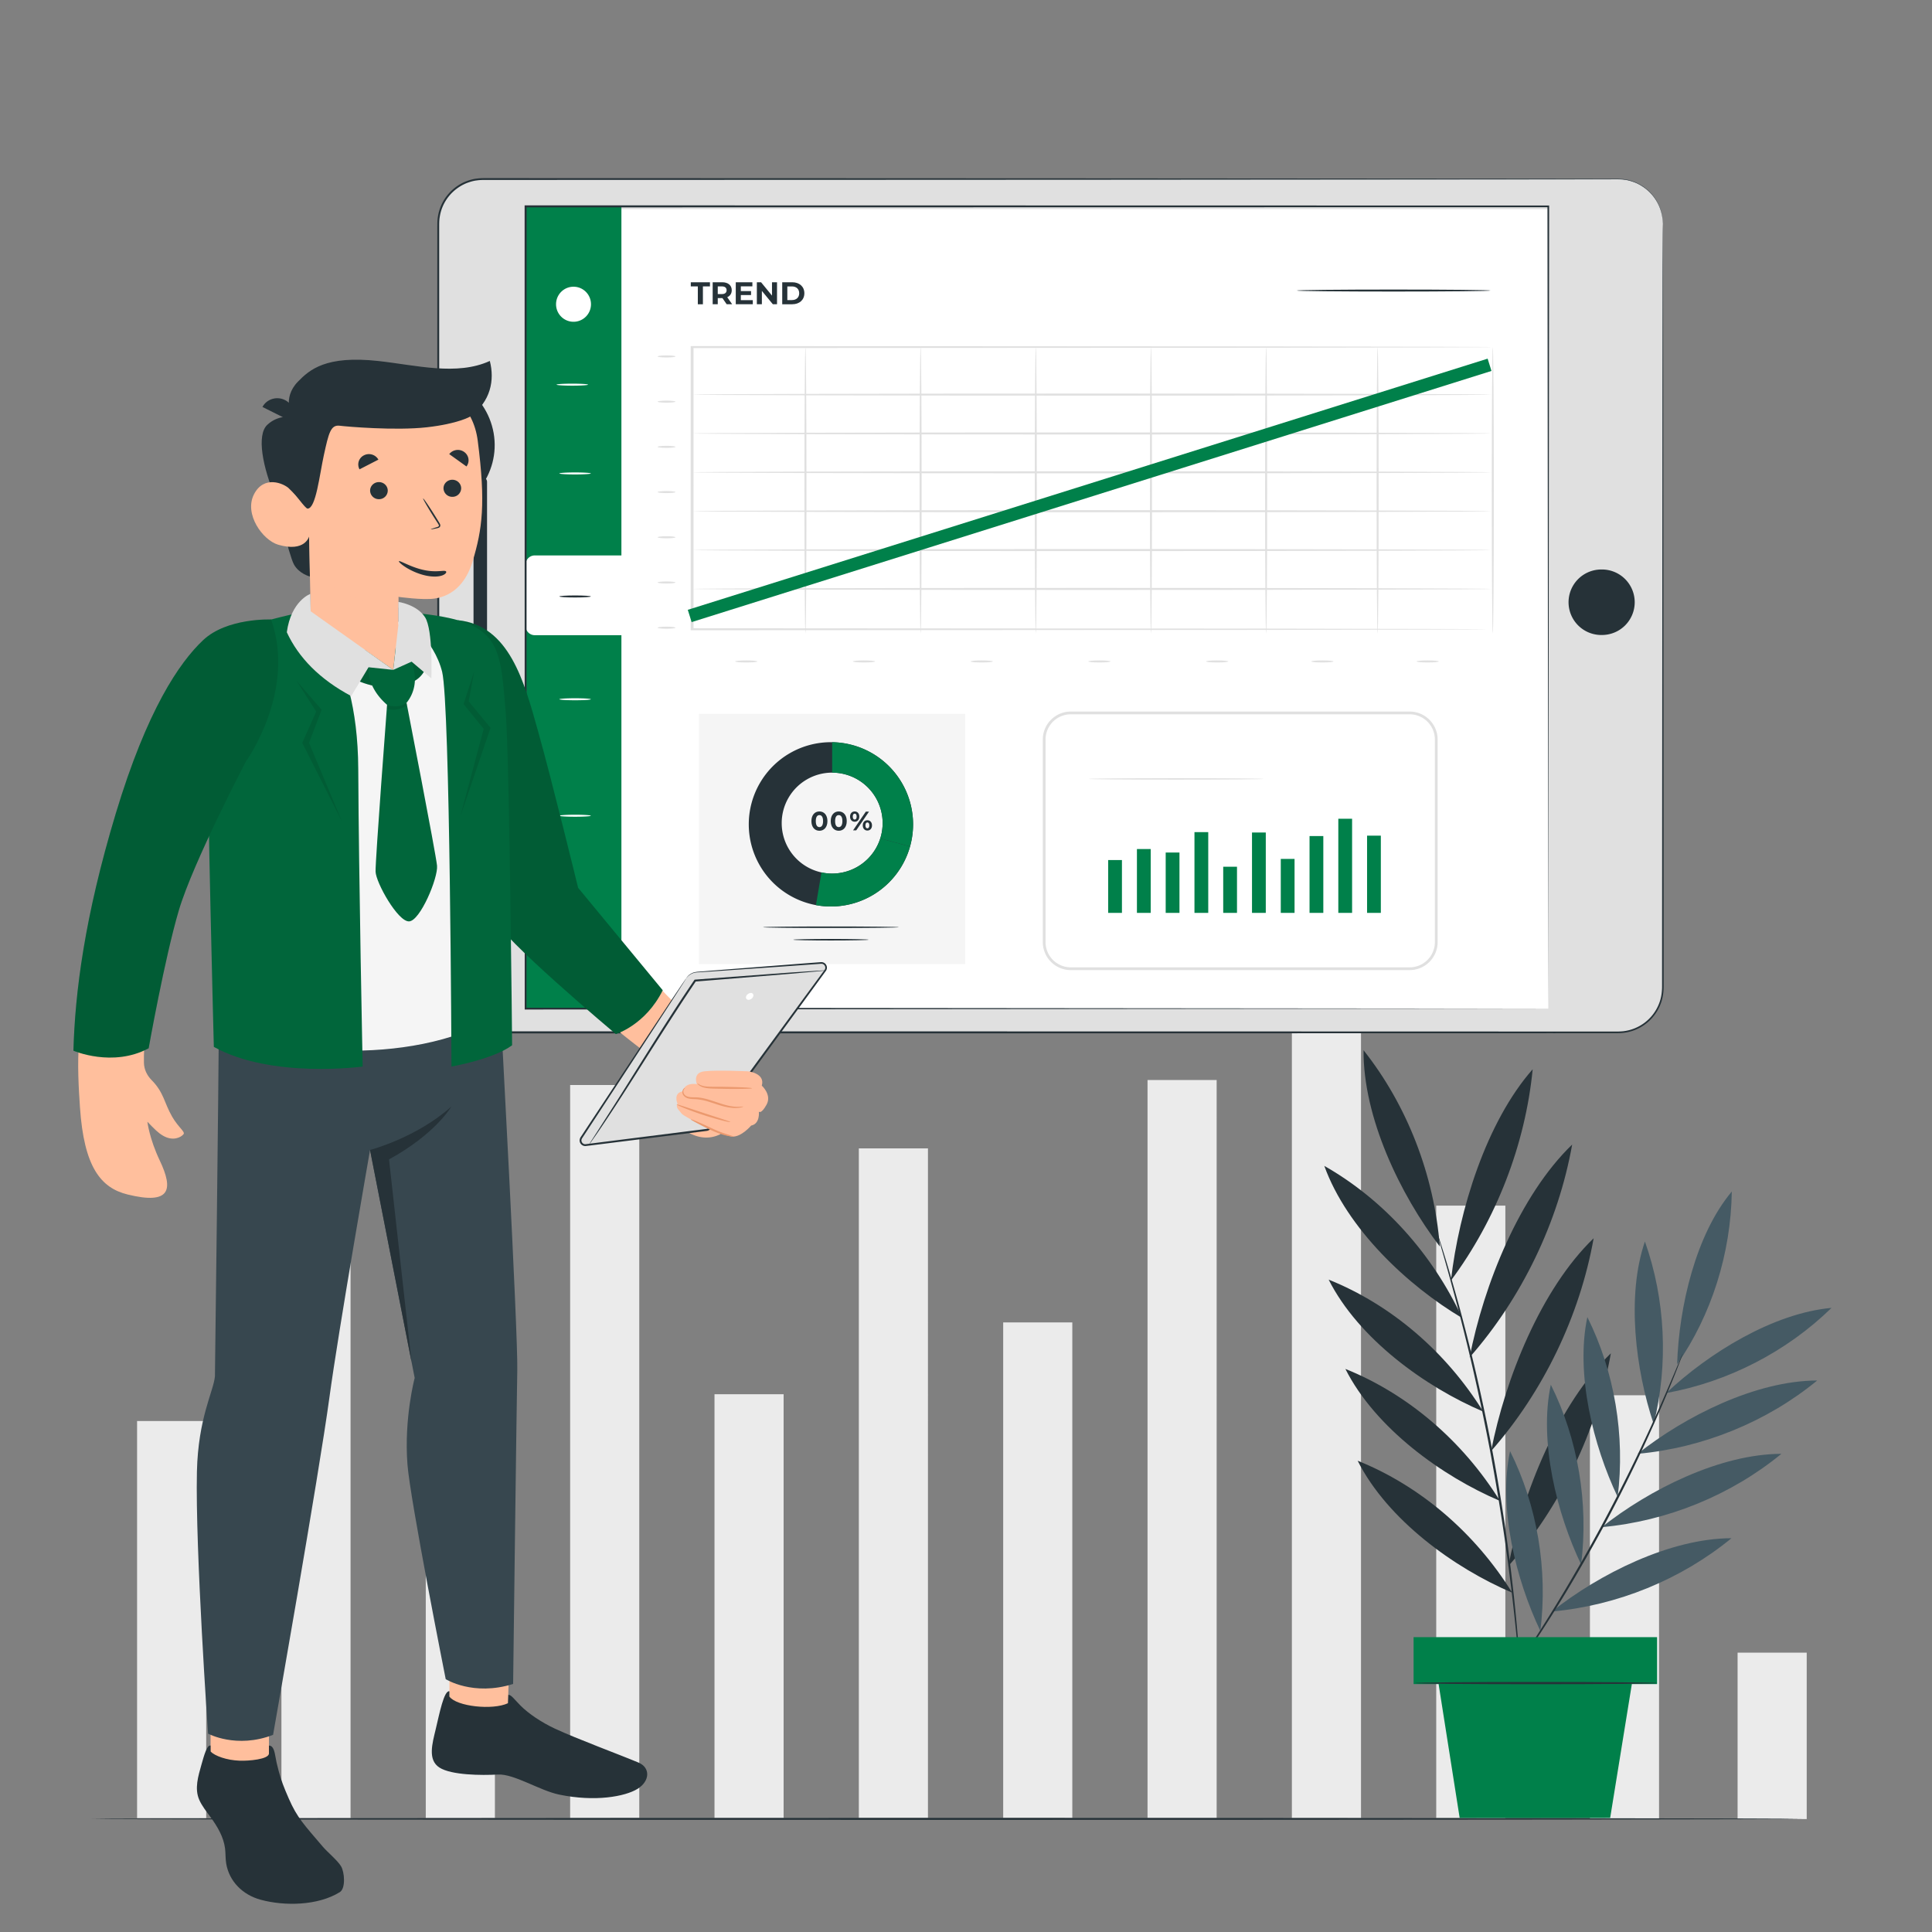
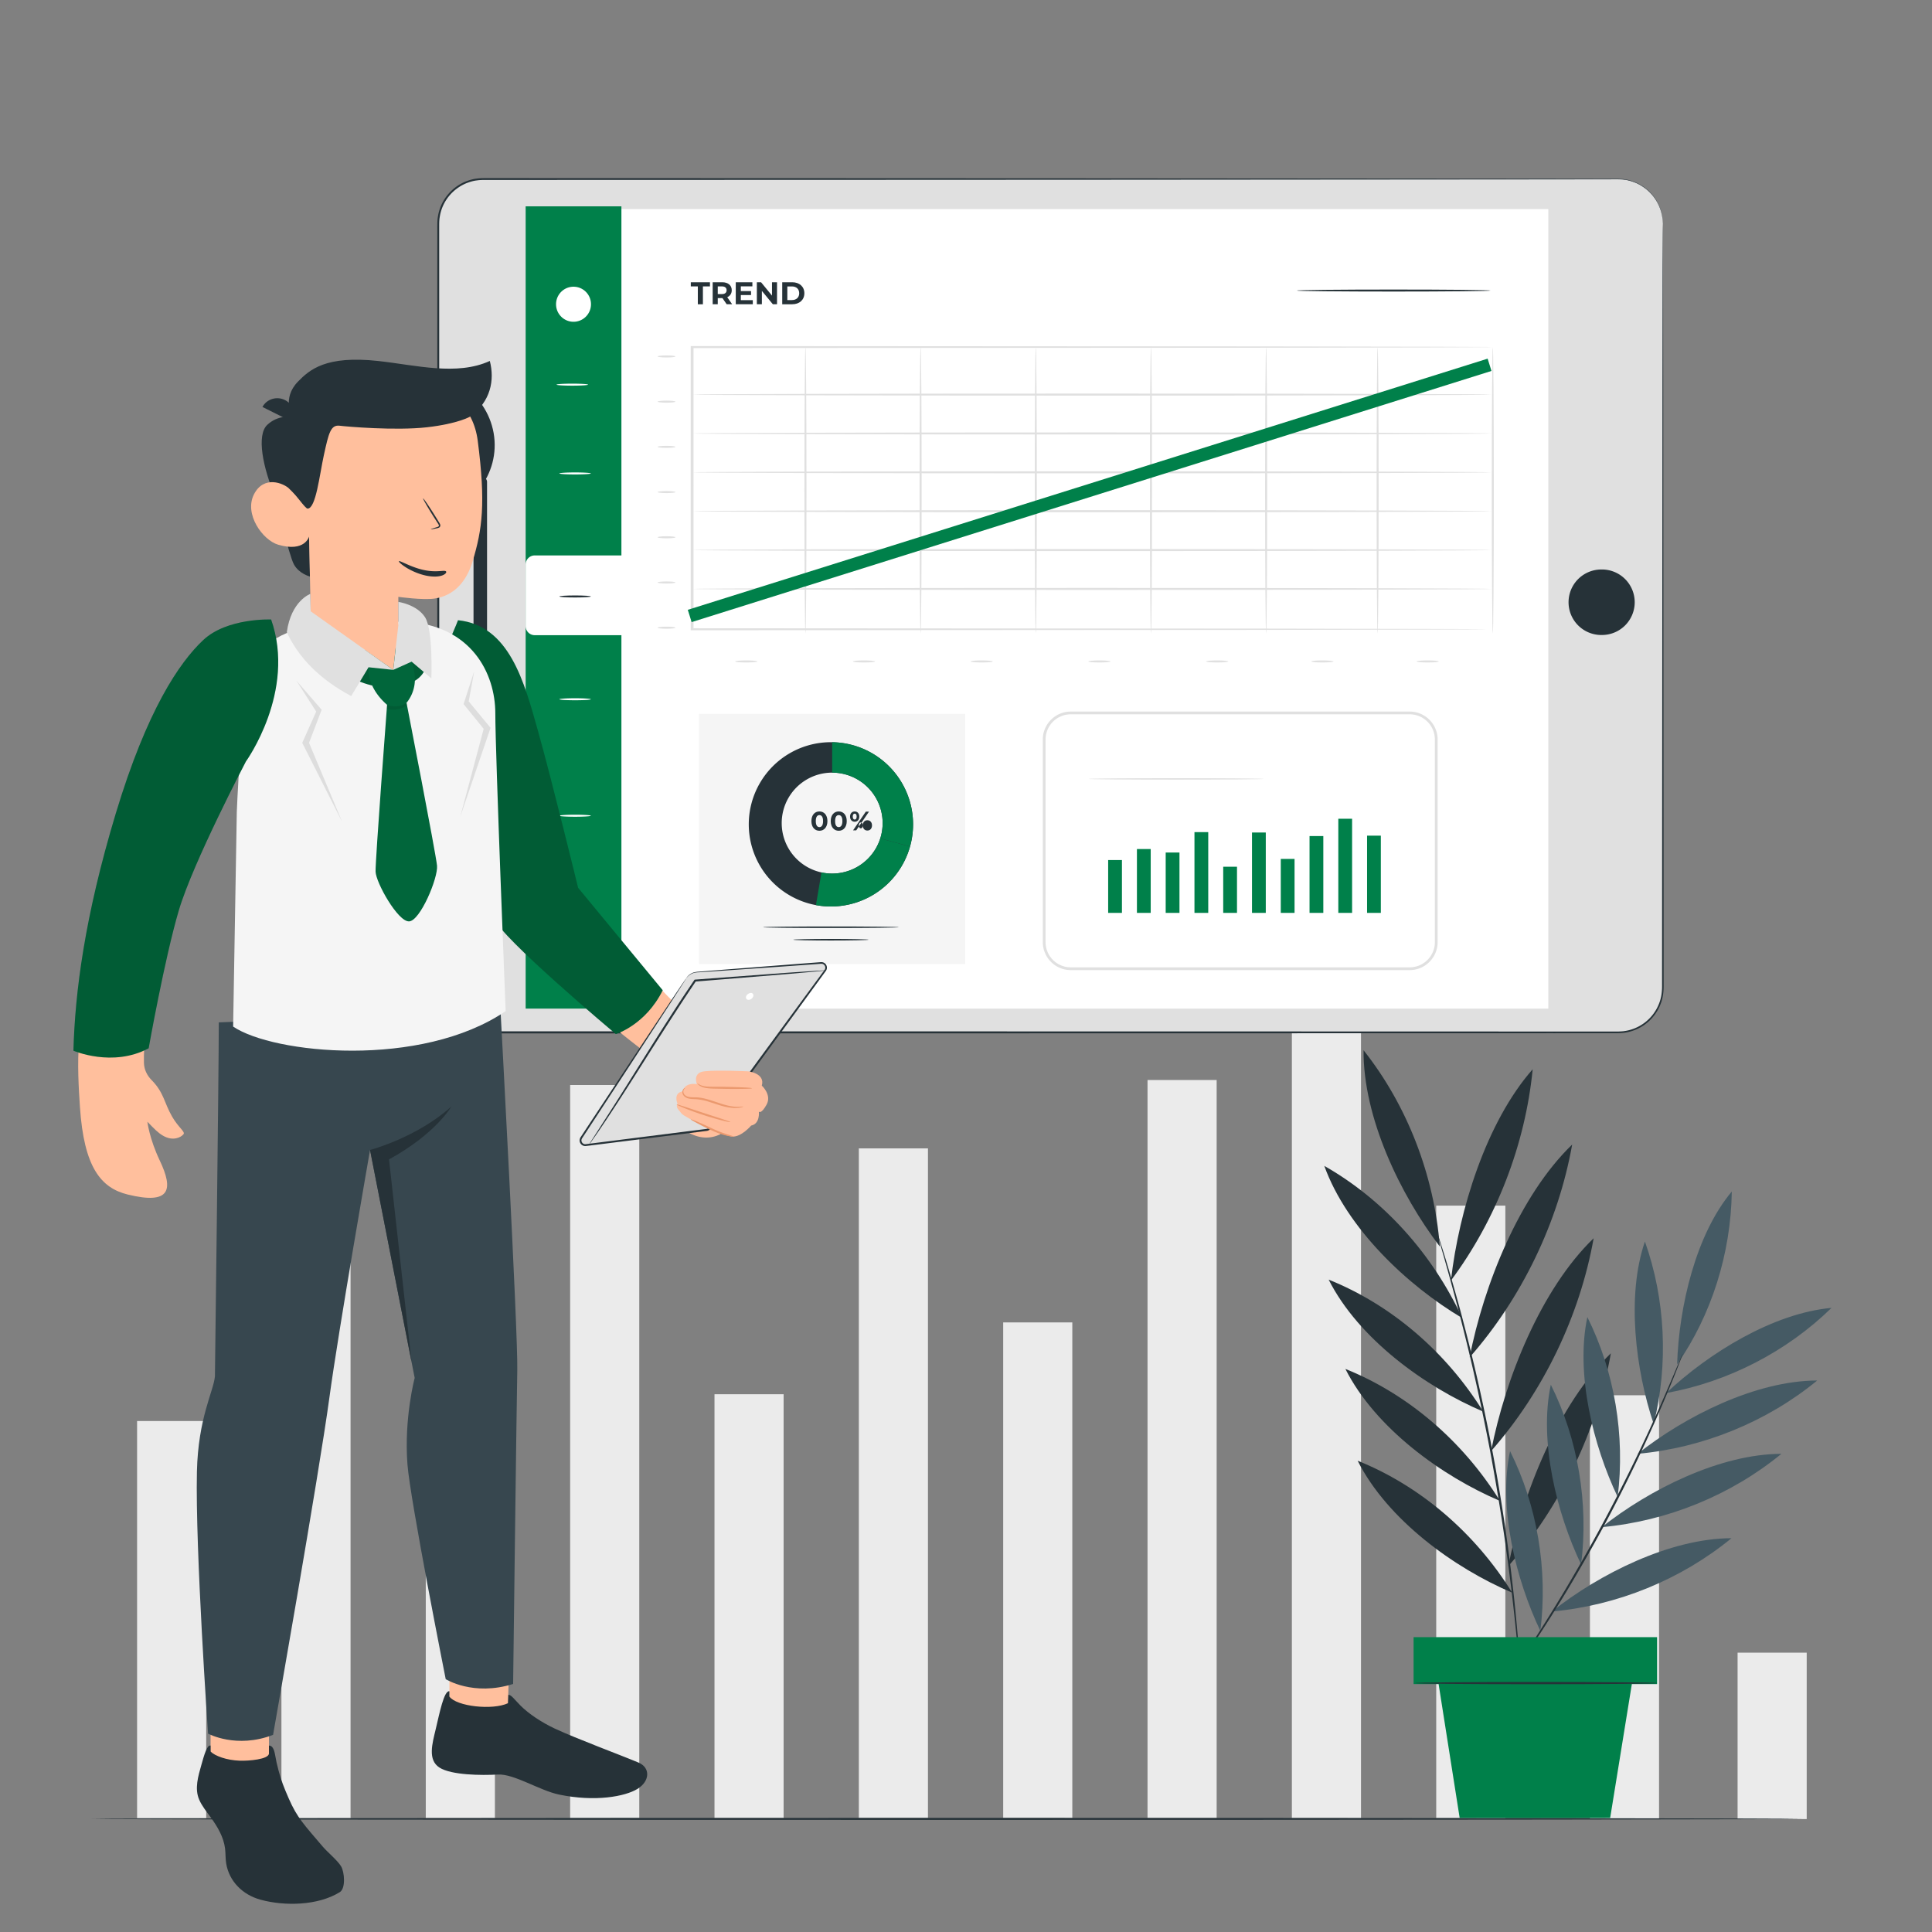
<svg xmlns="http://www.w3.org/2000/svg" width="150" height="150" fill="none">
  <rect width="100%" height="100%" fill="#808080" stroke="none" />
  <g clip-path="url(#a)">
    <path fill="#EBEBEB" d="M60.84 108.249h-5.367v32.906h5.367v-32.906ZM128.808 108.326h-5.367v32.905h5.367v-32.905ZM140.273 128.314h-5.367v12.917h5.367v-12.917ZM16.01 110.329h-5.367v30.826h5.367v-30.826ZM27.217 86.746H21.85v54.408h5.367V86.746ZM38.424 121.913h-5.367v19.242h5.367v-19.242ZM49.633 84.24h-5.367v56.914h5.367V84.239ZM72.047 89.16H66.68v51.994h5.367V89.16ZM83.254 102.671h-5.367v38.483h5.367v-38.483ZM94.46 83.85h-5.366v57.305h5.367V83.851ZM105.668 74.035h-5.367v67.12h5.367v-67.12ZM116.875 93.605h-5.367v47.549h5.367V93.605Z" />
    <path fill="#263238" d="M139.888 141.218c0 .043-29.726.078-66.385.078-36.672 0-66.392-.035-66.392-.078s29.72-.078 66.392-.078c36.659 0 66.385.035 66.385.078ZM117.406 123.656c-4.486-1.905-9.681-5.651-11.998-10.245 4.84 1.944 9.107 5.588 11.998 10.245ZM116.453 116.527c-4.486-1.905-9.681-5.651-11.998-10.245 4.84 1.945 9.107 5.588 11.998 10.245ZM115.154 109.593c-4.486-1.904-9.681-5.65-11.998-10.244 4.84 1.944 9.107 5.588 11.998 10.244ZM113.527 102.334c-4.233-2.511-8.95-6.945-10.709-11.815 4.579 2.6 8.388 6.803 10.709 11.815ZM111.787 96.78c-3.084-4.035-5.959-10.037-5.921-15.24 3.376 4.257 5.482 9.678 5.921 15.24ZM112.65 99.42c.623-5.454 2.745-12.313 6.347-16.403-.572 5.845-2.829 11.679-6.347 16.403ZM114.1 105.387c1.098-5.624 3.873-12.58 7.963-16.525-1.077 6.035-3.909 11.913-7.963 16.525ZM115.768 112.663c1.098-5.624 3.873-12.58 7.963-16.525-1.077 6.035-3.91 11.913-7.963 16.525ZM117.104 121.597c1.098-5.624 3.873-12.58 7.963-16.525-1.077 6.035-3.91 11.912-7.963 16.525Z" />
    <path fill="#263238" d="M111.579 95.711c.003 0 .015.028.035.084l.085.252.311.973c.269.845.634 2.076 1.061 3.603.43 1.527.902 3.357 1.39 5.397.479 2.042.967 4.296 1.417 6.675a144.328 144.328 0 0 1 1.768 12.269c.157 1.579.265 2.858.321 3.743l.064 1.02.012.265a.333.333 0 0 1-.002.091.378.378 0 0 1-.016-.089l-.029-.264-.097-1.017a175.77 175.77 0 0 0-1.078-9.259 175.395 175.395 0 0 0-1.115-6.726c-.45-2.376-.932-4.629-1.402-6.671a166.53 166.53 0 0 0-1.352-5.401c-.412-1.53-.758-2.766-1.007-3.617l-.28-.982-.068-.257a.336.336 0 0 1-.018-.089Z" />
    <path fill="#455A64" d="M119.593 126.626c-1.902-3.984-3.287-9.586-2.352-13.959 2.11 4.228 2.946 9.193 2.352 13.959ZM122.757 121.467c-1.902-3.984-3.287-9.586-2.352-13.959 2.11 4.227 2.947 9.192 2.352 13.959ZM125.595 116.221c-1.903-3.985-3.287-9.587-2.353-13.96 2.111 4.228 2.947 9.193 2.353 13.96ZM128.392 110.563c-1.415-4.217-2.125-9.966-.681-14.172 1.592 4.488 1.834 9.529.681 14.172ZM130.211 105.93c.139-4.487 1.459-10.107 4.245-13.42-.068 4.81-1.577 9.583-4.245 13.42ZM129.369 108.155c3.3-3.115 8.319-6.206 12.83-6.611-3.474 3.396-8.038 5.747-12.83 6.611ZM127.145 112.874c3.698-2.93 9.193-5.682 13.943-5.692-3.903 3.206-8.863 5.231-13.943 5.692ZM124.363 118.567c3.699-2.93 9.194-5.682 13.944-5.692-3.903 3.206-8.863 5.231-13.944 5.692ZM120.488 125.119c3.699-2.931 9.194-5.682 13.944-5.693-3.903 3.207-8.863 5.232-13.944 5.693Z" />
    <path fill="#263238" d="M130.643 105.116c.003.001-.004.026-.021.074l-.076.211-.31.807c-.269.7-.681 1.705-1.209 2.938a119.805 119.805 0 0 1-4.563 9.438 127.898 127.898 0 0 1-2.863 5.013 115.943 115.943 0 0 1-2.522 3.983 86.393 86.393 0 0 1-1.795 2.621l-.506.7-.135.18a.255.255 0 0 1-.051.058.262.262 0 0 1 .037-.068l.121-.189.48-.718a142.08 142.08 0 0 0 4.239-6.647 140.853 140.853 0 0 0 2.848-5.013c1.941-3.6 3.519-6.953 4.602-9.405.542-1.227.97-2.224 1.257-2.916l.339-.795.092-.205a.251.251 0 0 1 .036-.067Z" />
    <path fill="#00804A" d="M128.654 127.107H109.75v3.644h1.943l1.635 10.391h11.685l1.683-10.391h1.958v-3.644Z" />
    <path fill="#263238" d="M128.654 130.674c0-.048-4.202-.088-9.383-.088-5.184 0-9.384.04-9.384.088 0 .049 4.2.088 9.384.088 5.181 0 9.383-.039 9.383-.088Z" />
    <path fill="#E0E0E0" d="M129.103 17.365v59.323a3.464 3.464 0 0 1-3.464 3.464H37.49a3.465 3.465 0 0 1-3.465-3.464V17.365A3.465 3.465 0 0 1 37.49 13.9h88.148a3.465 3.465 0 0 1 3.465 3.465Z" />
    <path fill="#263238" d="M129.103 17.365s-.006-.07-.014-.206a3.229 3.229 0 0 0-.092-.602 3.368 3.368 0 0 0-.376-.926 3.436 3.436 0 0 0-.92-1.026 3.566 3.566 0 0 0-.72-.416c-.273-.103-.568-.204-.891-.237-.321-.042-.662-.03-1.018-.03a8777.243 8777.243 0 0 1-6.437.008l-33.937.025-23.436.01c-4.212 0-8.568.002-13.055.004a926603.666 926603.666 0 0 1-10.312.002c-.294 0-.584-.006-.867.036-.286.03-.562.12-.83.221-.53.224-1.01.579-1.368 1.035a3.346 3.346 0 0 0-.688 1.58c-.051.288-.042.581-.044.882v4.514l.002 7.357.002 15.175.001 31.91c.008.334.05.666.145.987.102.317.242.622.426.9.189.275.414.523.668.738.26.208.547.379.851.51.308.126.633.202.962.241.328.024.67.016 1.008.017h10.072l15.725.002 29.728.004 26.9.007 3.132.002h1.545c.258.003.512.001.759-.023a3.398 3.398 0 0 0 2.791-2.166c.18-.46.235-.946.227-1.438v-1.474l.006-11.245.024-33.935.015-9.227.008-2.399c.003-.54.008-.817.008-.817s.006.277.008.817l.008 2.4.015 9.226.025 33.935.005 11.245.001 1.474c.009.494-.048 1.01-.234 1.482a3.525 3.525 0 0 1-2.892 2.247c-.26.025-.519.027-.774.025h-1.545l-3.132.002a859226.324 859226.324 0 0 1-56.627.011l-15.726.002H38.164c-.34-.002-.675.008-1.024-.018a3.836 3.836 0 0 1-1.006-.252 3.874 3.874 0 0 1-.891-.534 3.91 3.91 0 0 1-.699-.772 3.798 3.798 0 0 1-.445-.942 3.89 3.89 0 0 1-.152-1.033l.002-31.91.002-15.174V22.24l.001-3.617v-.897c.003-.296-.006-.603.047-.904a3.491 3.491 0 0 1 .718-1.648 3.581 3.581 0 0 1 1.425-1.078c.28-.106.569-.197.867-.23.297-.043.596-.037.886-.037a1004190.28 1004190.28 0 0 1 10.311.003l13.056.004 23.435.01 33.937.025a430828.383 430828.383 0 0 1 6.438.009c.355 0 .697-.01 1.023.035.326.034.624.138.9.243.268.125.517.258.725.423.424.32.722.69.921 1.039a3.365 3.365 0 0 1 .455 1.54c.006.137.007.206.007.206Z" />
    <path fill="#fff" d="M40.809 16.235v62.074h79.401V16.235H40.809Z" />
    <path fill="#263238" d="M124.325 49.3a2.543 2.543 0 1 0 0-5.085 2.543 2.543 0 0 0 0 5.086ZM37.814 37.414v19.225a.365.365 0 0 1-.365.364h-.32a.365.365 0 0 1-.365-.364V37.414c0-.202.163-.365.364-.365h.321c.202 0 .365.163.365.365Z" />
    <path fill="#00804A" d="M48.245 16.021H40.81v62.288h7.436V16.02Z" />
    <path fill="#fff" d="M48.569 49.316h-7.05a.71.71 0 0 1-.71-.71v-4.773a.71.71 0 0 1 .71-.71h7.05v6.193ZM44.528 24.982c-.749 0-1.356-.609-1.356-1.36 0-.752.607-1.361 1.356-1.361.749 0 1.356.609 1.356 1.36 0 .752-.607 1.361-1.356 1.361ZM45.655 29.865c0 .043-.548.078-1.223.078-.676 0-1.223-.036-1.223-.078 0-.044.547-.078 1.223-.078.675 0 1.223.034 1.223.078ZM45.873 36.758c0 .043-.547.078-1.222.078-.676 0-1.223-.035-1.223-.078s.547-.078 1.223-.078c.675 0 1.222.035 1.222.078ZM45.873 54.29c0 .044-.547.078-1.222.078-.676 0-1.223-.035-1.223-.078s.547-.078 1.223-.078c.675 0 1.222.035 1.222.078ZM45.873 63.333c0 .043-.547.078-1.222.078-.676 0-1.223-.035-1.223-.078s.547-.078 1.223-.078c.675 0 1.222.035 1.222.078Z" />
    <path fill="#263238" d="M45.873 46.31c0 .043-.547.078-1.222.078-.676 0-1.223-.035-1.223-.079 0-.043.547-.078 1.223-.078.675 0 1.222.035 1.222.078Z" />
-     <path fill="#263238" d="m120.21 78.31-.065-62.289.065.065-79.395.014h-.006l.078-.078-.009 62.287-.07-.07 79.402.07-79.401.07h-.07v-.07l-.008-62.287v-.079h.084l79.395.014h.065v.065l-.065 62.287Z" />
    <path fill="#00804A" d="M96.04 67.293h-1.07v3.583h1.07v-3.583ZM87.107 66.774h-1.07v4.102h1.07v-4.102ZM89.341 65.919h-1.07v4.957h1.07V65.92ZM91.574 66.19h-1.07v4.686h1.07V66.19ZM93.808 64.606h-1.07v6.27h1.07v-6.27ZM98.275 64.636h-1.07v6.24h1.07v-6.24ZM100.509 66.686h-1.07v4.19h1.07v-4.19ZM102.742 64.911h-1.07v5.965h1.07v-5.965ZM104.976 63.567h-1.07v7.309h1.07v-7.309ZM107.208 64.88h-1.069v5.996h1.069V64.88Z" />
    <path fill="#E0E0E0" d="M109.445 75.319h-26.31a2.175 2.175 0 0 1-2.172-2.172v-15.73c0-1.198.974-2.172 2.172-2.172h26.31c1.198 0 2.172.974 2.172 2.172v15.73a2.174 2.174 0 0 1-2.172 2.172Zm-26.31-19.86a1.96 1.96 0 0 0-1.958 1.958v15.73a1.96 1.96 0 0 0 1.958 1.957h26.31a1.96 1.96 0 0 0 1.958-1.957v-15.73a1.96 1.96 0 0 0-1.958-1.958h-26.31Z" />
    <path fill="#E0E0E0" d="M98.112 60.475c0 .03-3.043.056-6.797.056-3.754 0-6.797-.025-6.797-.056s3.043-.056 6.797-.056c3.754 0 6.797.025 6.797.056Z" />
    <path fill="#F5F5F5" d="M54.27 55.422V74.85h20.672V55.422H54.27Z" />
    <path fill="#263238" d="M64.513 57.623a6.378 6.378 0 1 0 0 12.757 6.378 6.378 0 0 0 0-12.756Zm.097 10.201a3.918 3.918 0 1 1 0-7.837 3.918 3.918 0 0 1 0 7.837Z" />
    <path fill="#00804A" d="M64.61 57.626v2.362a3.918 3.918 0 0 1 3.733 5.106l2.312.627a6.378 6.378 0 0 0-6.045-8.095Z" />
    <path fill="#00804A" d="M64.61 67.824a3.93 3.93 0 0 1-.83-.089c-.098.569-.284 1.67-.43 2.538a6.38 6.38 0 0 0 7.306-4.552l-2.312-.627a3.92 3.92 0 0 1-3.735 2.73Z" />
-     <path fill="#263238" d="M62.998 63.75c0-.478.265-.75.621-.75.358 0 .622.271.622.75 0 .478-.264.75-.622.75-.356 0-.621-.272-.621-.75Zm.905 0c0-.33-.116-.466-.284-.466-.165 0-.281.137-.281.466 0 .33.116.466.281.466.168 0 .284-.137.284-.466ZM64.498 63.75c0-.478.265-.75.621-.75.359 0 .622.271.622.75 0 .478-.263.75-.622.75-.356 0-.621-.272-.621-.75Zm.905 0c0-.33-.116-.466-.284-.466-.165 0-.281.137-.281.466 0 .33.116.466.281.466.168 0 .284-.137.284-.466ZM65.998 63.4c0-.245.15-.4.36-.4.212 0 .358.153.358.4 0 .246-.146.4-.358.4-.21 0-.36-.156-.36-.4Zm.512 0c0-.156-.06-.23-.151-.23-.09 0-.151.076-.151.23 0 .153.062.23.15.23.092 0 .152-.075.152-.23Zm.712-.383h.246l-.99 1.45h-.246l.99-1.45Zm-.238 1.066c0-.244.149-.4.358-.4.211 0 .36.156.36.4 0 .244-.149.4-.36.4-.209 0-.358-.156-.358-.4Zm.51 0c0-.153-.06-.23-.152-.23-.089 0-.151.075-.151.23 0 .155.062.23.151.23.091 0 .151-.077.151-.23ZM69.79 71.99c0 .033-2.363.06-5.277.06-2.916 0-5.279-.027-5.279-.06s2.363-.06 5.279-.06c2.914 0 5.277.026 5.277.06ZM67.44 72.959c0 .033-1.31.06-2.927.06s-2.927-.026-2.927-.06 1.31-.06 2.927-.06 2.928.026 2.928.06Z" />
+     <path fill="#263238" d="M62.998 63.75c0-.478.265-.75.621-.75.358 0 .622.271.622.75 0 .478-.264.75-.622.75-.356 0-.621-.272-.621-.75Zm.905 0c0-.33-.116-.466-.284-.466-.165 0-.281.137-.281.466 0 .33.116.466.281.466.168 0 .284-.137.284-.466ZM64.498 63.75c0-.478.265-.75.621-.75.359 0 .622.271.622.75 0 .478-.263.75-.622.75-.356 0-.621-.272-.621-.75Zm.905 0c0-.33-.116-.466-.284-.466-.165 0-.281.137-.281.466 0 .33.116.466.281.466.168 0 .284-.137.284-.466ZM65.998 63.4c0-.245.15-.4.36-.4.212 0 .358.153.358.4 0 .246-.146.4-.358.4-.21 0-.36-.156-.36-.4Zm.512 0c0-.156-.06-.23-.151-.23-.09 0-.151.076-.151.23 0 .153.062.23.15.23.092 0 .152-.075.152-.23Zm.712-.383h.246l-.99 1.45h-.246l.99-1.45Zm-.238 1.066c0-.244.149-.4.358-.4.211 0 .36.156.36.4 0 .244-.149.4-.36.4-.209 0-.358-.156-.358-.4Zc0-.153-.06-.23-.152-.23-.089 0-.151.075-.151.23 0 .155.062.23.151.23.091 0 .151-.077.151-.23ZM69.79 71.99c0 .033-2.363.06-5.277.06-2.916 0-5.279-.027-5.279-.06s2.363-.06 5.279-.06c2.914 0 5.277.026 5.277.06ZM67.44 72.959c0 .033-1.31.06-2.927.06s-2.927-.026-2.927-.06 1.31-.06 2.927-.06 2.928.026 2.928.06Z" />
    <path fill="#E0E0E0" d="M115.821 26.947s-.104.005-.309.007l-.907.007-3.507.013-13.045.024-44.318.027.109-.078.002 10.79-.002 11.119-.108-.078 44.009.027 12.943.024 3.478.013.9.007c.202.002.306.007.306.007s-.104.005-.306.007l-.9.007-3.478.013-12.943.023-44.01.028h-.108v-.078l-.002-11.119.002-10.79v-.078h.109l44.317.027 13.045.023 3.507.014.908.006c.204.003.308.008.308.008Z" />
    <path fill="#E0E0E0" d="M115.819 30.636c0 .044-13.899.08-31.04.08-17.148 0-31.045-.037-31.045-.08 0-.044 13.897-.08 31.044-.08 17.142 0 31.041.036 31.041.08ZM115.819 33.653c0 .044-13.899.08-31.04.08-17.148 0-31.045-.036-31.045-.08 0-.044 13.897-.08 31.044-.08 17.142 0 31.041.036 31.041.08ZM115.819 36.67c0 .045-13.899.08-31.04.08-17.148 0-31.045-.035-31.045-.08 0-.043 13.897-.079 31.044-.079 17.142 0 31.041.036 31.041.08ZM115.819 39.689c0 .044-13.899.08-31.04.08-17.148 0-31.045-.036-31.045-.08 0-.044 13.897-.08 31.044-.08 17.142 0 31.041.036 31.041.08ZM115.819 42.706c0 .044-13.899.08-31.04.08-17.148 0-31.045-.036-31.045-.08 0-.043 13.897-.079 31.044-.079 17.142 0 31.041.036 31.041.08ZM53.734 45.724c0-.043 13.9-.079 31.041-.079 17.148 0 31.044.036 31.044.08 0 .043-13.896.079-31.044.079-17.141 0-31.04-.036-31.04-.08Z" />
    <path fill="#E0E0E0" d="M62.535 49.19c-.044 0-.08-4.98-.08-11.121 0-6.144.036-11.122.08-11.122.043 0 .08 4.978.08 11.122 0 6.141-.036 11.12-.08 11.12ZM71.476 49.19c-.044 0-.08-4.98-.08-11.121 0-6.144.036-11.122.08-11.122.044 0 .08 4.978.08 11.122 0 6.141-.036 11.12-.08 11.12ZM80.42 49.19c-.044 0-.08-4.98-.08-11.121 0-6.144.035-11.122.08-11.122.043 0 .079 4.978.079 11.122 0 6.141-.036 11.12-.08 11.12ZM89.36 49.19c-.043 0-.079-4.98-.079-11.121 0-6.144.036-11.122.08-11.122.044 0 .08 4.978.08 11.122 0 6.141-.036 11.12-.08 11.12ZM98.302 49.19c-.044 0-.08-4.98-.08-11.121 0-6.144.036-11.122.08-11.122.044 0 .08 4.978.08 11.122 0 6.141-.036 11.12-.08 11.12ZM106.958 49.19c-.043 0-.079-4.98-.079-11.121 0-6.144.036-11.122.079-11.122.044 0 .08 4.978.08 11.122 0 6.141-.036 11.12-.08 11.12ZM115.9 49.19c-.044 0-.08-4.98-.08-11.121 0-6.144.036-11.122.08-11.122.044 0 .079 4.978.079 11.122.001 6.141-.035 11.12-.079 11.12ZM58.802 51.354c0 .044-.385.08-.86.08-.476 0-.862-.036-.862-.08 0-.044.386-.08.861-.08.476 0 .861.036.861.08ZM67.94 51.354c0 .044-.385.08-.86.08-.476 0-.861-.036-.861-.08 0-.044.385-.08.86-.08.476 0 .862.036.862.08ZM77.08 51.354c0 .044-.386.08-.862.08-.475 0-.86-.036-.86-.08 0-.044.385-.08.86-.08.476 0 .861.036.861.08ZM86.22 51.354c0 .044-.385.08-.861.08-.475 0-.861-.036-.861-.08 0-.044.385-.08.861-.08s.861.036.861.08ZM95.359 51.354c0 .044-.386.08-.861.08-.476 0-.861-.036-.861-.08 0-.044.385-.08.86-.08.477 0 .862.036.862.08ZM103.531 51.354c0 .044-.386.08-.861.08-.476 0-.861-.036-.861-.08 0-.044.385-.08.861-.08.475 0 .861.036.861.08ZM111.704 51.354c0 .044-.385.08-.861.08-.475 0-.861-.036-.861-.08 0-.044.386-.08.861-.08.476 0 .861.036.861.08ZM52.444 48.734c0 .044-.312.08-.696.08-.384 0-.695-.036-.695-.08 0-.044.311-.08.695-.08.384 0 .696.036.696.08ZM52.444 45.224c0 .044-.312.08-.696.08-.384 0-.695-.036-.695-.08 0-.044.311-.08.695-.08.384 0 .696.036.696.08ZM52.444 41.714c0 .044-.312.08-.696.08-.384 0-.695-.036-.695-.08 0-.044.311-.08.695-.08.384 0 .696.036.696.08ZM52.444 38.204c0 .044-.312.08-.696.08-.384 0-.695-.036-.695-.08 0-.044.311-.08.695-.08.384 0 .696.036.696.08ZM52.444 34.694c0 .044-.312.08-.696.08-.384 0-.695-.036-.695-.08 0-.044.311-.08.695-.08.384 0 .696.036.696.08ZM52.444 31.184c0 .044-.312.08-.696.08-.384 0-.695-.036-.695-.08 0-.044.311-.08.695-.08.384 0 .696.036.696.08ZM52.444 27.674c0 .044-.312.08-.696.08-.384 0-.695-.037-.695-.08 0-.044.311-.08.695-.08.384 0 .696.036.696.08Z" />
    <path fill="#263238" d="M115.727 22.558c0 .043-3.372.078-7.529.078-4.16 0-7.53-.035-7.53-.078s3.37-.078 7.53-.078c4.157 0 7.529.035 7.529.078ZM54.18 22.236h-.547v-.322h1.488v.322h-.547v1.386h-.395v-1.386ZM56.42 23.622l-.33-.476h-.363v.476h-.395v-1.708h.74c.456 0 .741.237.741.62 0 .256-.13.444-.351.539l.383.549h-.425Zm-.37-1.386h-.323v.595h.322c.242 0 .364-.112.364-.297 0-.188-.122-.298-.364-.298ZM58.447 23.304v.318h-1.322v-1.708h1.29v.317h-.897v.37h.793v.308h-.793v.395h.93ZM60.328 21.914v1.708h-.324l-.852-1.037v1.037h-.39v-1.708h.327l.849 1.037v-1.037h.39ZM60.732 21.914h.776c.559 0 .942.337.942.854 0 .517-.383.854-.942.854h-.776v-1.708Zm.757 1.383c.339 0 .561-.202.561-.53 0-.326-.222-.529-.561-.529h-.361v1.06h.361Z" />
    <path stroke="#00804A" d="m53.549 47.823 62.1-19.5" />
    <path fill="#FFBF9D" d="M39.845 52.348c1.506 4.131 4.719 16.465 4.719 16.465s6.131 7.593 7.814 9.04c.937.805 3.05 2.253 3.05 2.253l-1.757 1.205s-2.932-.83-3.172.672c-3.274-2.407-6.883-5.65-8.645-7.403a5.112 5.112 0 0 1-1.37-2.379l-2.623-10.488s.016-8.438-1.39-9.546c-1.405-1.107-.842-3.602-.842-3.602.94.026 3.033.538 4.216 3.783Z" />
    <path fill="#01663B" d="M35.56 48.154s-.783 2.052-1.546 3.264c-.615.978 4.08 18.607 4.39 19.917.311 1.31 9.408 8.95 9.408 8.95s2.304-.697 3.641-3.402l-6.569-7.955s-2.038-8.353-3.116-12.18c-1.076-3.826-2.216-8.183-6.209-8.594Z" />
    <path fill="#000" d="M35.56 48.154s-.783 2.052-1.546 3.264c-.615.978 4.08 18.607 4.39 19.917.311 1.31 9.408 8.95 9.408 8.95s2.304-.697 3.641-3.402l-6.569-7.955s-2.038-8.353-3.116-12.18c-1.076-3.826-2.216-8.183-6.209-8.594Z" opacity=".1" />
    <path fill="#FFBF9D" d="M16.349 130.985h4.534v7.229h-4.534v-7.229ZM34.89 132.74l4.531.145.227-7.651-4.757-.145v7.651Z" />
    <path fill="#37474F" d="M16.986 79.378c0 4.032-.299 27.48-.299 27.48-.105 1.16-1.305 3.223-1.398 7.403-.135 6.061.866 20.338.866 20.338s2.2 1.198 5.047.093c0 0 3.561-20.195 4.374-26.194.709-5.236 3.155-19.215 3.155-19.215l3.465 17.7s-.835 3.123-.561 6.711c.211 2.775 2.97 16.675 2.97 16.675s2.134 1.349 5.234.373c0 0 .27-21.819.323-24.365.06-2.902-1.299-27.873-1.299-27.873l-21.877.874Z" />
    <path fill="#263238" d="M20.88 136.131v-.604c.243-.005.394.221.487.764.066.389.128.683.266 1.195.21.782.399 1.26.791 2.161.642 1.471 1.18 2.019 2.648 3.739.348.407 1.134 1.056 1.407 1.51.274.455.37 1.719-.095 2.008-1.712 1.063-4.31 1.093-6.15.59-1.414-.386-2.435-1.438-2.67-2.794-.067-.389-.042-.787-.09-1.179-.11-.893-.591-1.71-1.136-2.452-.315-.432-.659-.852-.87-1.336-.381-.868-.076-1.844.167-2.709.21-.747.438-1.568.712-1.498v.46c.329.34 1.24.678 2.266.714.664.024 2.273-.099 2.268-.569ZM39.47 131.583c.235.008.427.317.946.841.628.633 1.654 1.315 2.668 1.787 1.697.791 4.998 2.009 6.491 2.636.933.391.89 1.441-.075 2.039-.965.597-3.293 1.028-6.09.445-1.523-.317-3.506-1.628-4.761-1.557-1.255.071-3.604.054-4.53-.541-.927-.595-.556-1.865-.295-2.957.286-1.191.644-3.049 1.067-2.968v.411c.545.768 3.357 1.081 4.554.515l.025-.651ZM28.73 89.284s3.623-.951 6.313-3.372c0 0-1.218 2.124-4.84 4.102l1.752 15.743-3.225-16.473Z" />
    <path fill="#F5F5F5" d="M24.845 48.439c-1.541.345-4.65.82-5.348 3.683-.838 3.438-1.112 10.924-1.112 10.924L18.1 79.703c3.122 2.118 14.589 3.271 21.16-1.199 0 0-.804-20.002-.804-23.115 0-3.114-1.857-6.854-6.985-7.131l-6.626.18Z" />
-     <path fill="#01663B" d="M31.399 47.935s2.305 1.704 2.928 4.223c.624 2.519.725 30.648.725 30.648s3.206-.552 4.708-1.65c0 0-.195-22.205-.5-25.875-.463-5.567-.414-7.172-7.856-7.759l-.005.413ZM23.495 47.522c0-.003 4.272 2.449 4.32 12.19.04 8.423.343 23.094.343 23.094s-7.074.968-11.556-1.526c0 0-.534-20.424-.448-23.587.097-3.622 1.007-8.302 2.252-8.769 2.27-.848 5.089-1.402 5.089-1.402Z" />
    <path fill="#FFBF9D" d="M7.601 69.894c4.253-16.194 7.398-21.595 12.564-21.532 1.508 1.68 1.092 6.752-1.292 9.83 0 0-5.314 10.445-6.163 14.157-.745 3.262-1.589 7.365-1.535 10.17.01.496.23.968.591 1.334.97.98.975 1.769 1.603 2.852.493.849 1.031 1.166.878 1.356-.198.246-.82.566-1.596.11-.39-.229-.643-.498-1.209-1.08 0 0 .154 1.314.959 3.005 1.09 2.29.825 3.46-2.495 2.644-2.08-.512-3.387-2.126-3.699-6.784-.09-1.342-.226-3.459-.055-5.155.445-4.418.765-8.3 1.449-10.907Z" />
    <path fill="#01663B" d="M21.05 48.098s-3.424-.145-5.278 1.602c-1.854 1.747-4.357 5.42-6.782 13.455-2.425 8.034-3.166 13.897-3.29 18.42 0 0 3.038 1.32 5.842-.187 0 0 1.242-6.989 2.342-10.708 1.1-3.718 5.208-11.558 5.208-11.558s3.924-5.43 1.959-11.024Z" />
    <path fill="#000" d="M21.05 48.098s-3.424-.145-5.278 1.602c-1.854 1.747-4.357 5.42-6.782 13.455-2.425 8.034-3.166 13.897-3.29 18.42 0 0 3.038 1.32 5.842-.187 0 0 1.242-6.989 2.342-10.708 1.1-3.718 5.208-11.558 5.208-11.558s3.924-5.43 1.959-11.024ZM23.016 52.85l1.956 2.255-.978 2.569 2.572 6.14-3.101-6.14 1.085-2.425-1.534-2.4ZM36.816 52.123l-.425 2.333 1.695 2.054-2.356 6.913 1.823-6.836-1.562-1.921.825-2.542Z" opacity=".1" />
    <path fill="#263238" d="M26.025 35.488c-.551-3.164 1.756-6.145 5.152-6.658 3.397-.514 6.598 1.635 7.15 4.798.55 3.164-1.756 6.145-5.153 6.659-3.397.513-6.598-1.635-7.149-4.799ZM21.41 38.685s1.01 4.42 1.415 5.145c.405.726 1.241.932 1.241.932l-.07-3.108-2.585-2.969ZM22.68 32.356s-1.088-.173-1.935.634c-.831.791-.368 3.27.667 5.696l1.902.203-.634-6.533Z" />
    <path fill="#FFBF9D" d="M23.884 38.891c-.382.212-.926-.47-1.397-.928-.47-.459-2.005-1.085-2.77.419-.781 1.532.675 3.555 1.884 3.91 2.083.608 2.395-.636 2.395-.636l.154 7.212c1.441 1.72 4.676 3.742 6.418 3.453 1.39-.23 1.694-2.418.365-3.852l-.006-2.13s1.888.267 2.808.134c1.532-.22 2.496-1.346 2.96-2.89.747-2.481 1.03-4.484.397-9.364-.694-5.347-7.371-5.403-10.977-3.289-3.607 2.114-2.231 7.961-2.231 7.961Z" />
    <path fill="#263238" d="M23.885 39.488c-.192.004-.922-1.124-1.396-1.526-.658-.558.19-5.606.19-5.606s-.814-1.427.453-2.726c.901-.923 2.158-2.051 6.247-1.601 2.915.32 6.087 1.168 8.65-.005.384 1.485.074 3.143-1.52 4.316 0 0-.927.557-3.367.834-2.44.276-6.24-.053-6.76-.12-.708-.09-.859.55-1.24 2.294-.335 1.532-.613 4.129-1.257 4.14Z" />
    <path fill="#263238" d="m22.683 32.749-2.306-1.153c.328-.616 1.11-.857 1.745-.538.637.318.888 1.075.56 1.69Z" />
-     <path fill="#FFBF9D" d="M30.928 46.338s-3.42-.641-4.615-1.233c-.8-.396-1.46-1.083-1.652-1.523 0 0 .223.945.938 1.796.874 1.041 5.329 1.807 5.329 1.807v-.847Z" />
-     <path fill="#263238" d="M30.105 38.094a.673.673 0 0 1-.685.662.676.676 0 0 1-.685-.665c0-.366.307-.662.685-.661.379 0 .685.298.685.664ZM29.379 35.685l-1.466.754a.79.79 0 0 1 .342-1.087.846.846 0 0 1 1.124.333Z" />
    <path fill="#FFBF9D" d="m30.618 42.504 1.564.547a.837.837 0 0 1-1.063.483.8.8 0 0 1-.501-1.03Z" />
-     <path fill="#263238" d="m36.216 36.216-1.337-.959a.848.848 0 0 1 1.162-.166c.37.265.448.768.175 1.125ZM35.805 37.913a.673.673 0 0 1-.685.661.677.677 0 0 1-.686-.664c0-.367.307-.663.686-.662.378 0 .685.299.685.665Z" />
    <path fill="#FFBF9D" d="m32.315 37.308.225 3.838 2.151-.683-2.376-3.155Z" />
    <path fill="#01663B" d="M33.059 51.88c-.42.93-1.196 1.309-2.602 1.456-1.406.147-3.114-.502-3.89-1.26l1.75-1.622 2.216 1.556.19-1.734 2.336 1.603Z" />
    <path fill="#000" d="M33.059 51.88c-.42.93-1.196 1.309-2.602 1.456-1.406.147-3.114-.502-3.89-1.26l1.75-1.622 2.216 1.556.19-1.734 2.336 1.603Z" opacity=".1" />
    <path fill="#01663B" d="M31.956 51.372s.347.897.232 1.743a2.886 2.886 0 0 1-.625 1.453s-.558.413-1.511.153c-.744-.64-1.495-1.666-1.439-2.914l1.92.203 1.423-.638Z" />
    <path fill="#01663B" d="M31.564 54.567s2.275 11.698 2.367 12.642c.092.944-1.307 4.299-2.174 4.327-.868.029-2.572-3.008-2.597-3.866-.025-.858.893-12.95.893-12.95l1.51-.153Z" />
    <path fill="#000" d="M30.052 54.72s.776.357 1.511-.153l.037.185s-.637.537-1.572.29l.024-.322Z" opacity=".1" />
    <path fill="#E0E0E0" d="m30.533 52.01-6.411-4.55-.029-1.349s-1.49.527-1.825 2.977c.913 1.976 2.569 3.663 5 4.954l1.346-2.236 1.92.204ZM30.929 46.731s1.425.197 2.067 1.184c.642.986.495 4.754.495 4.754l-1.534-1.298-1.424.638c.137-1.255.401-3.541.401-3.541l-.005-1.737Z" />
    <path fill="#FFBF9D" d="M55.941 88.053c-.64-.87-.837-1.44-1.014-2.668-.178-1.229-3.793-2.545-3.906-1.631-.114.914-.445 1.678.667 2.784 1.11 1.106 2.6 2.336 4.253 1.515ZM55.78 80.124c.863 1.042 1.399 3.06 1.854 3.738.456.678 1.003 1.273 0 1.4-1.002.127-2.46-1.697-3.006-2.8a3.002 3.002 0 0 0-.934-1.116 2.154 2.154 0 0 0-.523-.287c.472-.148.222-1.902.556-2.144-.001.002 1.7.65 2.053 1.209Z" />
    <path fill="#E0E0E0" d="m53.273 75.96-8.142 12.38a.366.366 0 0 0 .354.564l9.376-1.18c.1-.012.19-.065.25-.147l8.956-12.231a.367.367 0 0 0-.323-.583l-9.648.713a1.08 1.08 0 0 0-.822.484Z" />
    <path fill="#263238" d="M53.274 75.96s.02-.042.075-.113a1.05 1.05 0 0 1 .303-.255c.15-.093.374-.143.625-.152l.872-.072 5.562-.436 1.843-.141.98-.075c.087-.005.16-.016.259-.016a.43.43 0 0 1 .34.663l-2.606 3.575-5.98 8.178c-.137.184-.258.357-.405.547a.446.446 0 0 1-.167.113c-.066.026-.131.03-.182.036l-.33.042-1.312.165-2.565.321-4.849.606c-.1.01-.184.026-.298.033a.43.43 0 0 1-.31-.13.445.445 0 0 1-.129-.308.513.513 0 0 1 .113-.3l.618-.937 1.183-1.79 2.125-3.215 3.086-4.647.845-1.259.224-.325a.814.814 0 0 1 .08-.108.849.849 0 0 1-.067.117l-.21.334-.821 1.275-3.045 4.674-2.109 3.224-1.176 1.795-.615.94c-.06.083-.087.14-.089.222a.304.304 0 0 0 .088.208c.054.056.13.087.209.087.08-.005.187-.023.28-.033a49818.63 49818.63 0 0 1 7.413-.938l1.312-.165.33-.042c.06-.008.108-.01.146-.027a.287.287 0 0 0 .108-.073l.393-.534 5.99-8.17 2.615-3.561a.302.302 0 0 0-.238-.467c-.069 0-.163.01-.244.015l-.98.07-1.844.132-5.565.386-.874.058c-.256.005-.462.047-.613.133-.303.167-.385.351-.394.34Z" />
    <path fill="#263238" d="M64.067 75.346c0 .005-.067.014-.196.029l-.57.057-2.118.188-7.206.589.058-.034c-.451.67-.917 1.366-1.384 2.085-1.901 2.923-3.562 5.61-4.816 7.521a116.4 116.4 0 0 1-1.503 2.252l-.423.602a1.563 1.563 0 0 1-.157.204c-.004-.003.04-.079.13-.221l.399-.62 1.46-2.277c1.23-1.926 2.876-4.62 4.78-7.547.467-.719.934-1.415 1.387-2.085l.02-.03.037-.003 7.21-.535 2.123-.142.57-.032c.13-.005.199-.006.2-.001Z" />
    <path fill="#fff" d="M58.256 77.094h.004-.004ZM58.488 77.234c-.024-.111-.13-.157-.232-.14a.502.502 0 0 0-.252.142c-.084.083-.12.229-.046.321.094.116.287.073.4-.024.086-.074.153-.187.13-.299Z" />
    <path fill="#FFBE9D" d="M54.108 84.173s-.37-.882.569-.996c.939-.114 3.404 0 3.404 0s1.348.142 1.064 1.11c0 0 .797.711.37 1.48-.427.768-.598.54-.598.54s.114.94-.598 1.082c0 0-.77.91-1.48.854-.71-.057-3.727-1.509-3.926-1.793-.2-.285-.484-.447-.314-.764 0 0-.37-.833.427-.96 0 0 .057-.695 1.082-.553Z" />
    <path fill="#EB996E" d="M58.386 84.492c0 .022-.243.037-.635.046a44.58 44.58 0 0 1-1.53-.001c-.595-.02-1.138.003-1.536-.092-.405-.093-.564-.331-.545-.336.017-.02.188.17.568.229.372.062.92.024 1.516.043.597.009 1.138.026 1.53.046.39.02.632.043.632.065ZM57.713 85.914c.002.008-.068.042-.204.07-.136.03-.338.053-.587.037a4.154 4.154 0 0 1-.856-.155c-.315-.087-.65-.208-1.004-.317a4.483 4.483 0 0 0-1.01-.208c-.307-.014-.64-.006-.86-.174a.492.492 0 0 1-.205-.293.404.404 0 0 1 .035-.266c.075-.136.175-.144.173-.136.008.012-.073.04-.117.16-.05.115-.023.326.176.444.192.13.476.115.806.121.332.014.689.092 1.048.203l.998.328c.306.093.587.155.825.183.48.059.777-.024.782.003ZM56.706 87.118c-.006.02-.248-.026-.634-.123a23.373 23.373 0 0 1-1.49-.437 23.575 23.575 0 0 1-1.461-.53c-.369-.149-.591-.255-.584-.275.016-.041.943.281 2.093.657 1.15.377 2.087.665 2.076.708ZM56.947 88.234c-.003.019-.206.01-.526-.06-.32-.07-.75-.217-1.201-.424-.453-.205-.847-.415-1.133-.567-.285-.153-.459-.252-.45-.272.02-.047.758.278 1.647.697.888.426 1.669.585 1.663.626Z" />
    <path fill="#263238" d="M34.619 44.355c-.145-.115-.72.118-1.716-.101-.992-.209-1.85-.75-1.927-.683-.04.029.13.216.505.458.37.24.959.524 1.58.658.62.133 1.085.077 1.328-.032.248-.108.299-.248.23-.3ZM33.451 41.096c-.004-.016.177-.08.475-.171.075-.022.146-.05.15-.102.007-.057-.04-.131-.094-.21l-.336-.525c-.47-.749-.826-1.37-.794-1.387.031-.018.438.574.908 1.322l.327.53c.045.079.114.166.095.284a.19.19 0 0 1-.106.13c-.047.024-.09.032-.127.041-.304.07-.494.104-.498.088Z" />
  </g>
  <defs>
    <clipPath id="a">
      <path fill="#fff" d="M0 0h150v150H0z" />
    </clipPath>
  </defs>
</svg>